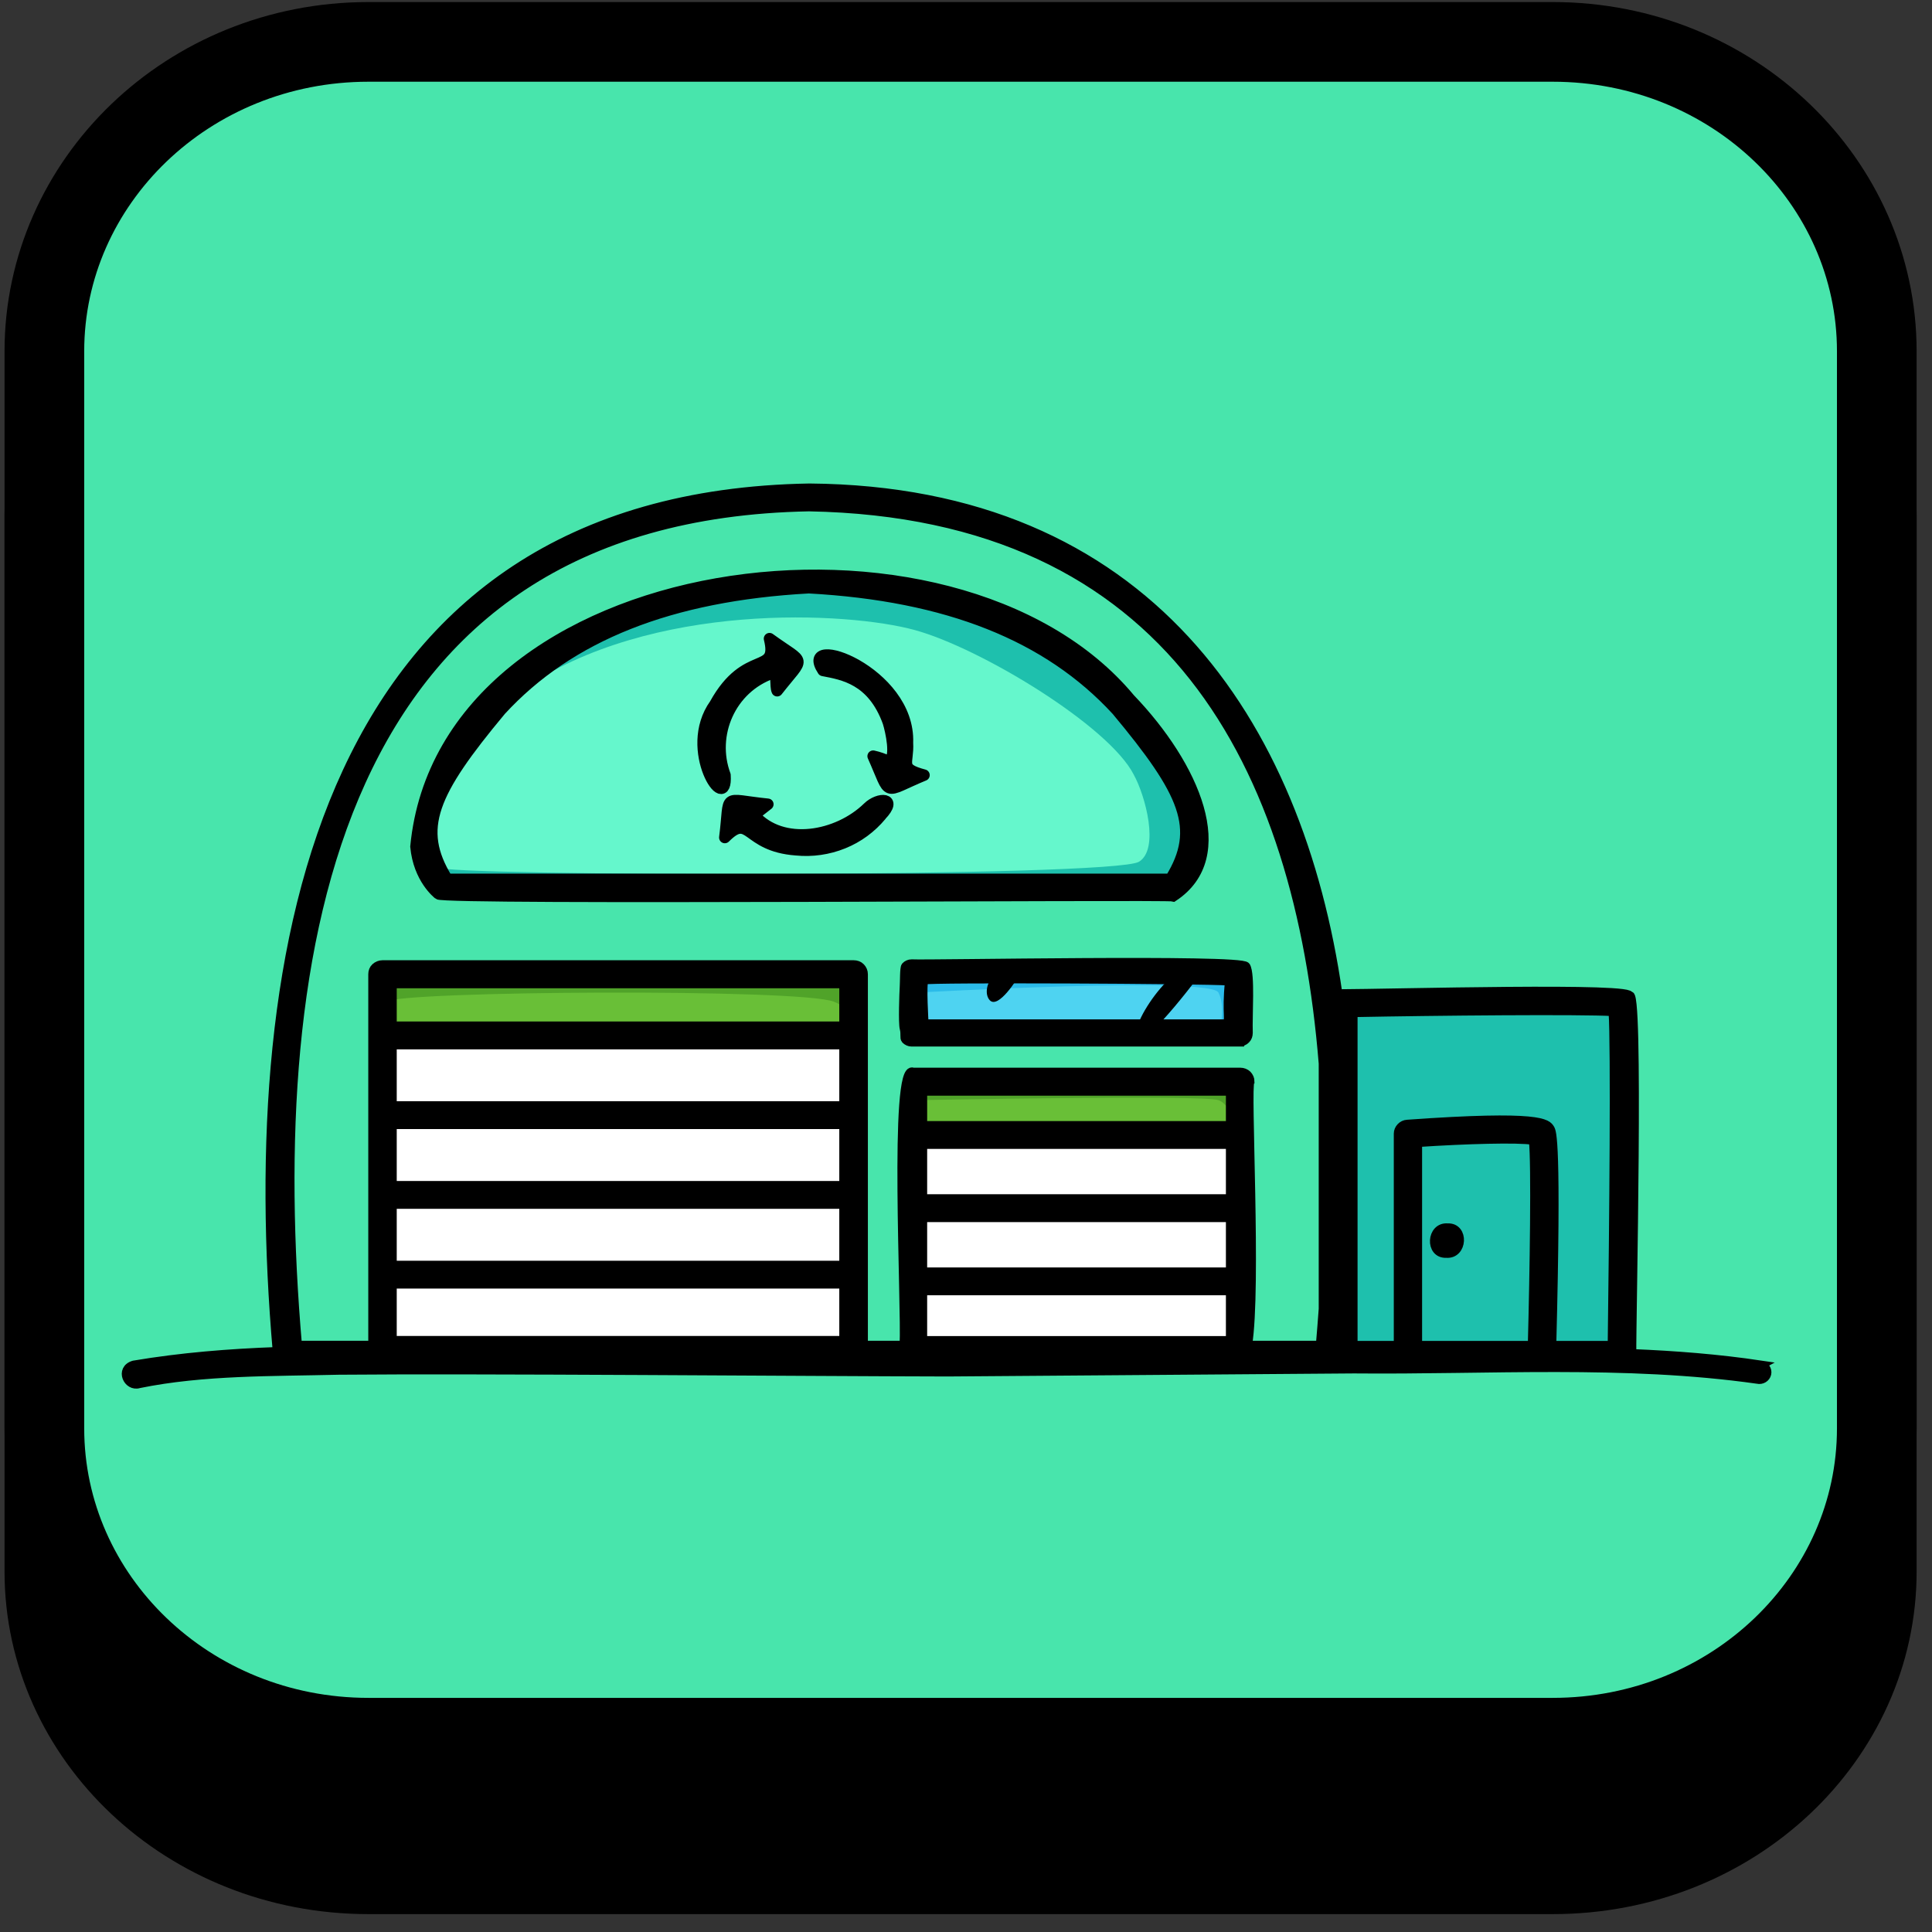
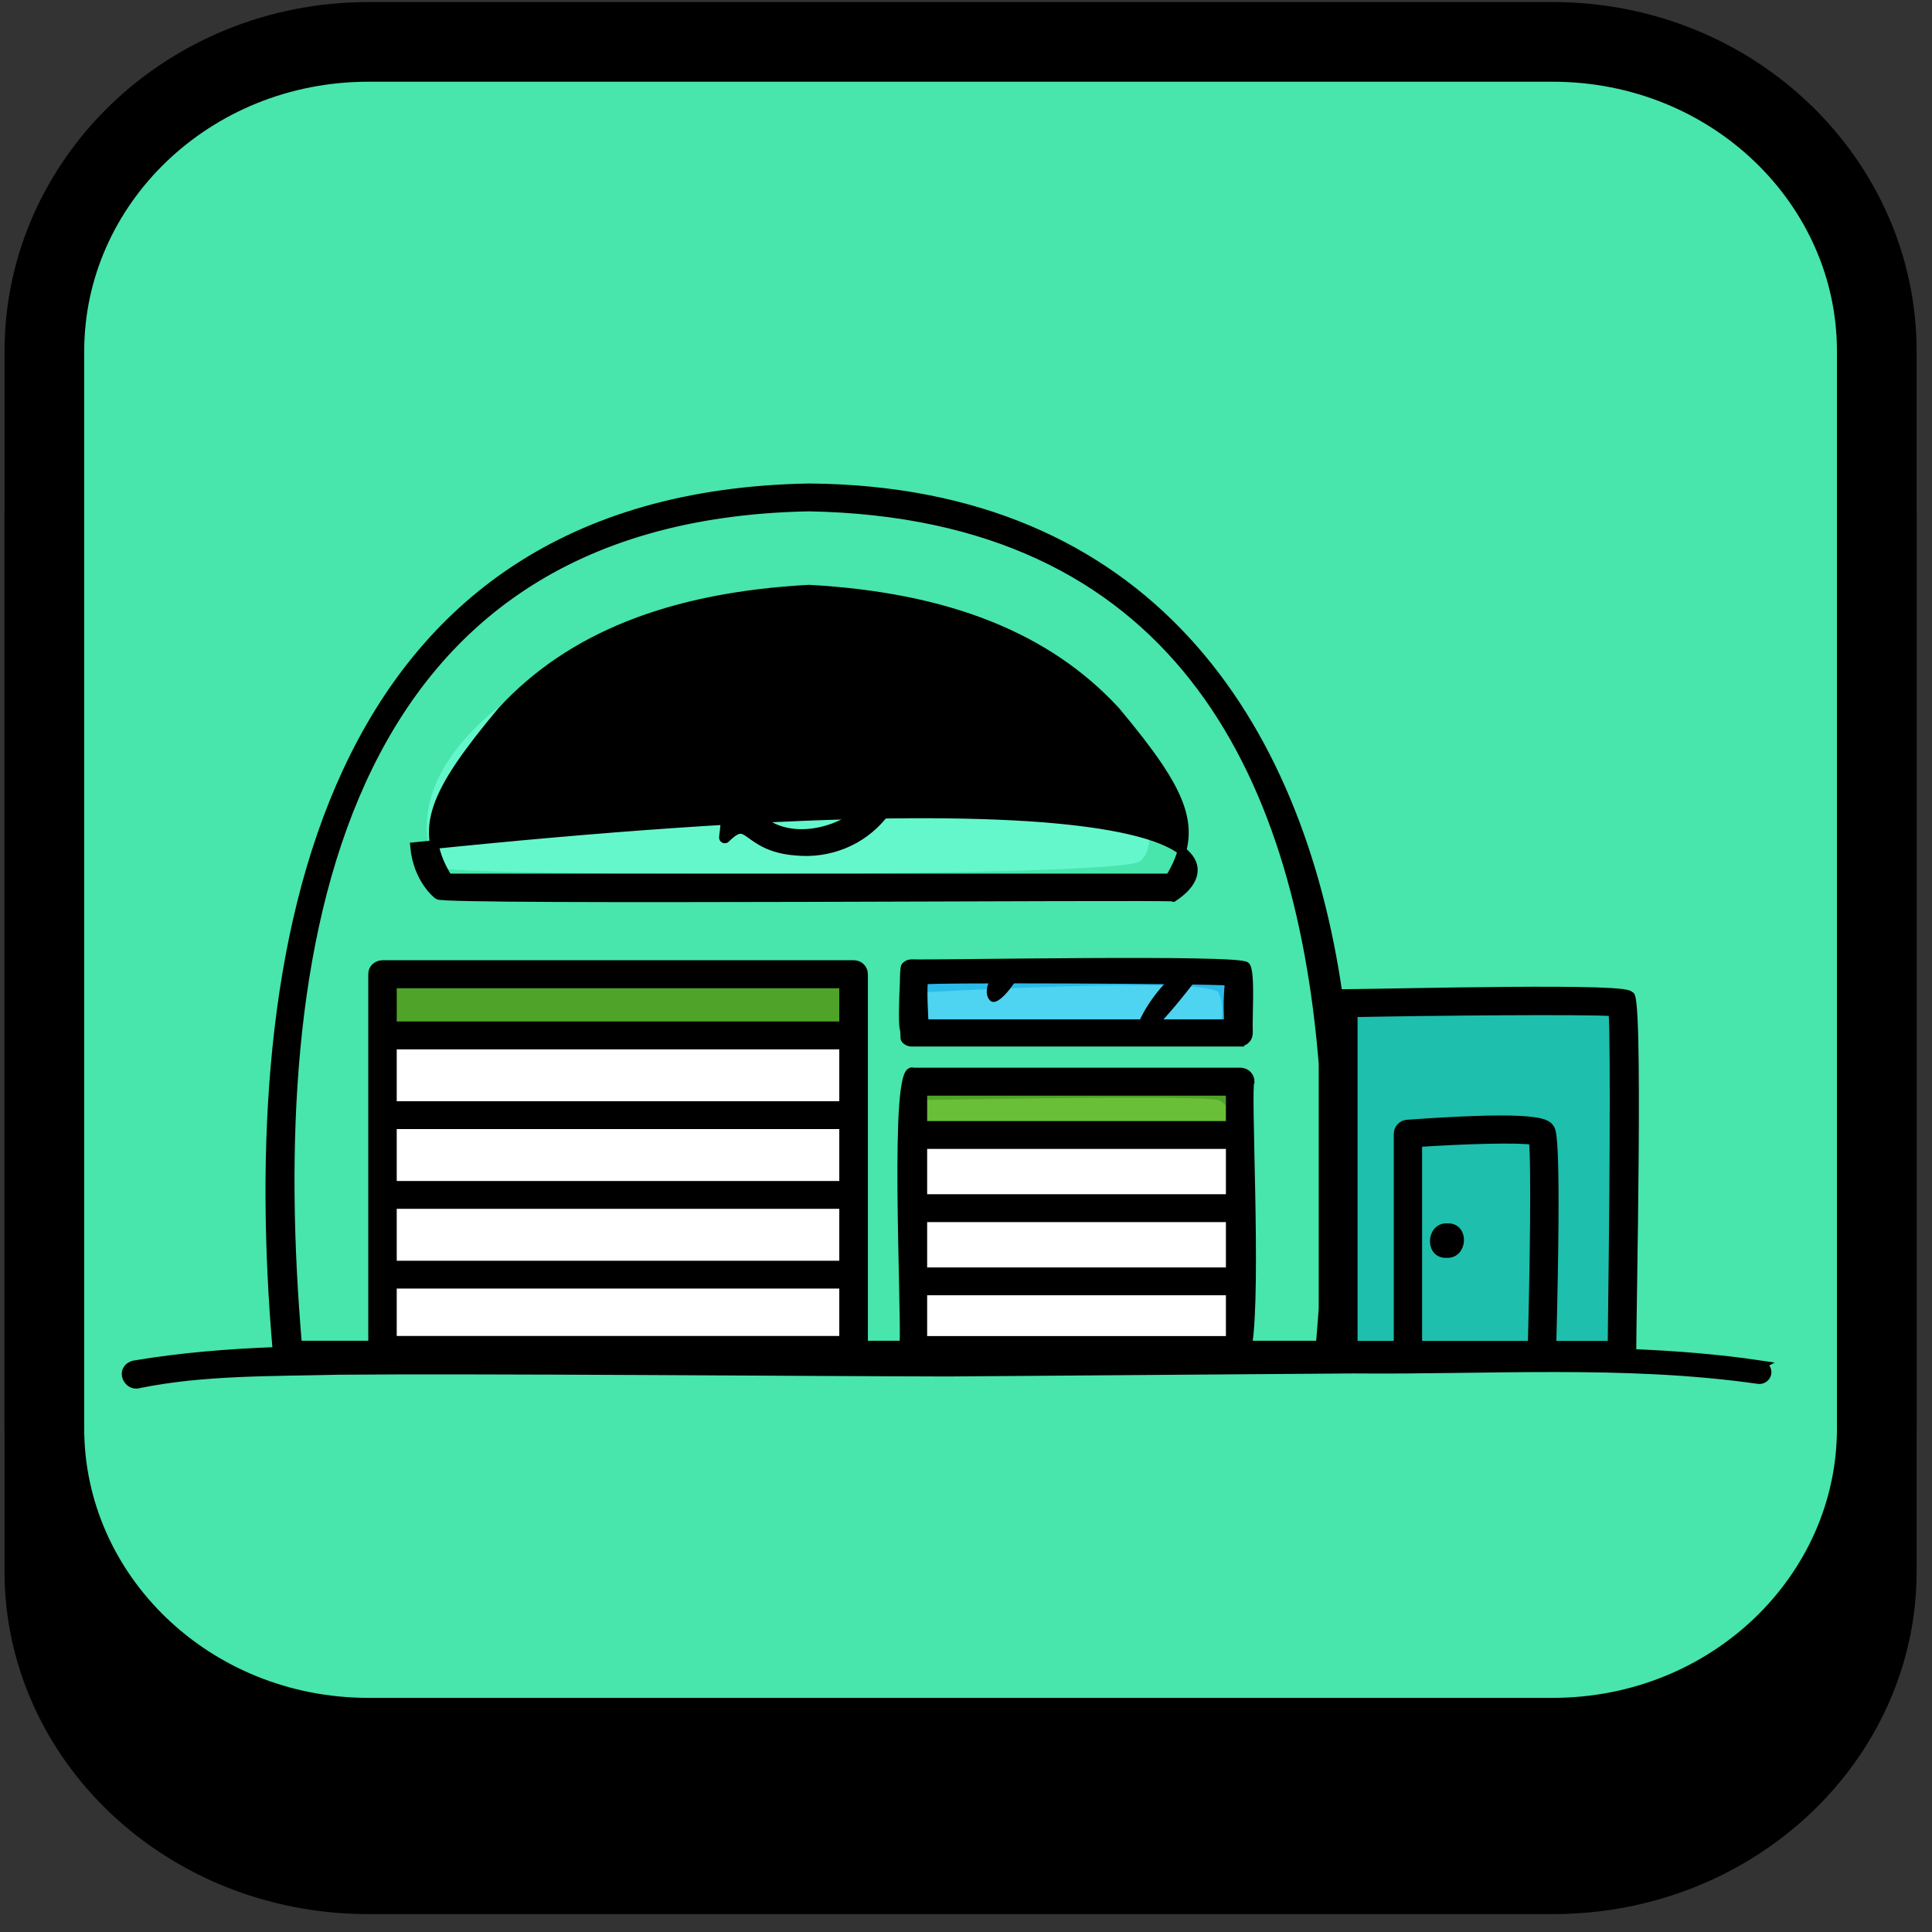
<svg xmlns="http://www.w3.org/2000/svg" width="97" height="97" viewBox="0 0 97 97" fill="none">
  <rect x="0" y="0" width="97" height="97" fill="#333333" stroke="none" />
  <path d="M18.499 10.674H77.957C87.06 10.674 94.228 17.589 94.228 25.868V78.908C94.228 87.187 87.06 94.102 77.957 94.102H18.499C9.397 94.102 2.228 87.187 2.228 78.908V25.868C2.228 17.589 9.397 10.674 18.499 10.674Z" fill="black" stroke="black" stroke-width="4" />
  <path d="M18.499 2.103H77.957C87.022 2.103 94.228 9.133 94.228 17.634V71.714C94.228 80.215 87.022 87.245 77.957 87.245H18.499C9.434 87.245 2.228 80.215 2.228 71.714V17.634C2.228 9.133 9.434 2.103 18.499 2.103Z" fill="#48E5AC" stroke="black" stroke-width="4" />
  <rect x="66.993" y="50.251" width="14.265" height="17.727" fill="#1EC0AD" />
  <rect x="19.49" y="49.004" width="23.544" height="3.324" fill="#50A329" />
-   <path d="M19.433 50.292C19.927 49.752 40.173 49.617 41.866 50.292C43.559 50.967 41.866 51.912 41.866 51.912H19.433C19.433 51.912 18.939 50.832 19.433 50.292Z" fill="#69BF37" />
  <rect x="45.804" y="54.544" width="16.619" height="2.493" fill="#50A329" />
  <path d="M46.081 55.236C46.081 55.236 60.414 54.959 61.176 55.236C61.938 55.513 62.076 57.037 62.076 57.037H46.081V55.236Z" fill="#69BF37" />
-   <path d="M59.451 43.886C60.559 43.111 59.797 39.847 59.174 38.554C57.858 35.577 51.003 30.799 47.471 29.691C43.94 28.583 33.414 27.891 26.49 33.361C19.565 38.831 21.643 43.678 21.989 44.233C22.335 44.786 58.066 44.856 59.451 43.886Z" fill="#1EC0AD" />
  <path d="M57.184 43.266C58.226 42.63 57.509 39.955 56.923 38.895C55.686 36.454 49.239 32.538 45.919 31.63C42.598 30.721 32.7 30.154 26.188 34.638C19.676 39.122 21.63 43.095 21.955 43.549C22.281 44.004 55.882 44.06 57.184 43.266Z" fill="#65F7CC" />
  <path d="M44.231 40.937C43.725 41.544 43.076 42.027 42.328 42.327C41.588 42.627 40.772 42.745 39.971 42.664C37.388 42.474 37.683 40.761 36.391 42.049C36.686 39.751 36.172 40.139 38.551 40.38C38.302 40.578 38.083 40.746 37.857 40.922C39.284 42.532 42.056 42.035 43.582 40.549C44.11 40.029 45.1 40.029 44.224 40.937H44.231Z" fill="black" stroke="black" stroke-width="0.576" stroke-linejoin="round" />
  <path d="M41.323 33.661C42.32 33.852 43.816 34.086 44.601 36.26C44.737 36.699 45.039 38.046 44.616 38.236C44.367 38.112 44.103 38.024 43.838 37.965C44.767 40.051 44.269 39.795 46.391 38.917C45.1 38.573 45.621 38.346 45.56 37.292C45.696 33.712 40.017 31.685 41.323 33.661Z" fill="black" stroke="black" stroke-width="0.576" stroke-linejoin="round" />
  <path d="M36.399 38.917C35.651 36.897 36.648 34.547 38.77 33.793C39.05 33.793 38.914 34.444 39.02 34.679C40.44 32.863 40.492 33.412 38.635 32.065C39.095 33.954 37.471 32.512 35.9 35.359C34.254 37.651 36.535 41.01 36.399 38.924V38.917Z" fill="black" stroke="black" stroke-width="0.576" stroke-linejoin="round" />
  <rect x="19.352" y="51.913" width="23.544" height="16.065" fill="white" />
  <rect x="46.081" y="56.898" width="16.065" height="11.079" fill="white" />
-   <path d="M58.925 45.045C58.615 44.943 22.225 45.236 21.991 44.943C21.946 44.906 20.964 44.145 20.813 42.505C22.233 27.734 47.905 24.389 56.772 35.054C60.005 38.421 62.021 43.003 58.925 45.045ZM22.497 44.079H58.728C60.239 41.605 59.476 39.834 56.024 35.698C52.588 31.965 47.55 29.959 40.609 29.579C33.668 29.959 28.622 31.965 25.186 35.698C21.727 39.848 20.986 41.605 22.489 44.079H22.497Z" fill="black" stroke="black" stroke-width="0.432" />
+   <path d="M58.925 45.045C58.615 44.943 22.225 45.236 21.991 44.943C21.946 44.906 20.964 44.145 20.813 42.505C60.005 38.421 62.021 43.003 58.925 45.045ZM22.497 44.079H58.728C60.239 41.605 59.476 39.834 56.024 35.698C52.588 31.965 47.55 29.959 40.609 29.579C33.668 29.959 28.622 31.965 25.186 35.698C21.727 39.848 20.986 41.605 22.489 44.079H22.497Z" fill="black" stroke="black" stroke-width="0.432" />
  <path d="M72.682 61.639C71.836 61.566 71.76 62.979 72.614 62.935C73.46 63.008 73.535 61.596 72.682 61.639Z" fill="black" stroke="black" stroke-width="0.432" />
  <path d="M88.426 68.527C86.266 68.205 84.106 68.037 81.938 67.949C81.916 66.463 82.324 49.035 81.795 50.023C82.414 49.525 69.816 49.876 67.18 49.884C65.209 36.239 57.558 24.63 40.639 24.491C16.122 24.908 12.15 47.607 13.909 67.847C11.508 67.934 9.106 68.125 6.719 68.527C5.986 68.74 6.409 69.662 6.983 69.479C10.201 68.82 13.69 68.886 17.006 68.805C23.894 68.74 40.473 68.879 47.58 68.893L67.973 68.74C74.703 68.805 81.576 68.315 88.238 69.259C88.449 69.311 88.668 69.179 88.713 68.974C88.759 68.769 88.623 68.571 88.411 68.535L88.426 68.527ZM42.354 59.509H19.703V56.471H42.354V59.509ZM42.354 60.475V63.513H19.703V60.475H42.354ZM42.354 55.505H19.703V52.468H42.354V55.505ZM19.703 64.479H42.354V67.29H19.703V64.479ZM42.354 51.501H19.703V49.401H42.354V51.501ZM46.334 64.816H61.765V67.297H46.334V64.816V64.816ZM46.334 61.142H61.765V63.85H46.334V61.142V61.142ZM46.334 57.467H61.765V60.175H46.334V57.467V57.467ZM61.765 56.501H46.334V54.795H61.765V56.501ZM76.923 67.539H71.183V57.372C73.585 57.211 76.228 57.138 76.976 57.262C77.105 58.411 77.022 63.857 76.923 67.539V67.539ZM80.979 50.799C81.093 52.577 81.017 61.376 80.934 67.539H77.92C78.185 57.255 77.92 56.823 77.837 56.676C77.671 56.398 77.392 55.952 70.654 56.435C70.526 56.442 70.413 56.501 70.33 56.589C70.246 56.676 70.194 56.794 70.194 56.918V67.539H67.943V50.85C72.112 50.769 79.37 50.703 80.987 50.799H80.979ZM40.617 25.457C58.895 25.794 65.216 38.56 66.425 53.397V65.716C66.379 66.324 66.334 66.924 66.281 67.532H62.648C63.117 64.67 62.558 54.488 62.769 54.305C62.769 54.173 62.716 54.056 62.626 53.961C62.535 53.873 62.407 53.822 62.271 53.822H45.843C44.839 53.324 45.488 65.651 45.382 67.532H43.358V48.91C43.358 48.778 43.305 48.661 43.215 48.566C43.124 48.471 42.996 48.427 42.86 48.427H19.204C19.076 48.427 18.947 48.478 18.849 48.566C18.751 48.654 18.706 48.778 18.706 48.91V67.532H14.944C13.237 47.702 16.644 25.904 40.617 25.457Z" fill="black" stroke="black" stroke-width="0.432" />
  <rect x="46.081" y="48.866" width="16.065" height="3.047" fill="#2BBBE9" />
  <path d="M46.081 49.835C46.081 49.835 60.761 49.004 61.176 49.835C61.592 50.666 61.176 51.913 61.176 51.913H46.081V49.835Z" fill="#4ED3F1" />
  <path d="M62.248 52.328H45.767C45.656 52.328 45.546 52.278 45.462 52.194C45.384 52.109 45.462 51.912 45.388 51.635C45.315 51.358 45.369 49.853 45.388 49.558C45.408 49.263 45.39 48.608 45.462 48.516C45.54 48.431 45.65 48.382 45.767 48.382C46.623 48.431 62.316 48.119 62.559 48.516C62.802 48.912 62.65 50.972 62.682 51.862C62.682 51.925 62.669 51.982 62.65 52.038C62.63 52.095 62.598 52.144 62.553 52.187C62.514 52.229 62.462 52.264 62.41 52.285C62.358 52.307 62.299 52.321 62.248 52.321V52.328ZM46.542 51.395H61.542C61.8 51.22 61.54 50.981 61.72 49.264C60.331 49.166 46.535 49.106 46.406 49.212C46.277 49.317 46.406 51.395 46.406 51.395H46.542Z" fill="black" stroke="black" stroke-width="0.432" />
  <path d="M60.484 48.626C60.484 48.626 57.556 52.587 57.097 52.157C56.535 51.631 59.252 47.564 60.484 48.626Z" fill="black" />
  <path d="M51.113 49.067C51.113 49.067 50.135 50.68 49.695 50.221C49.175 49.661 50.073 48.026 51.113 49.067Z" fill="black" />
</svg>